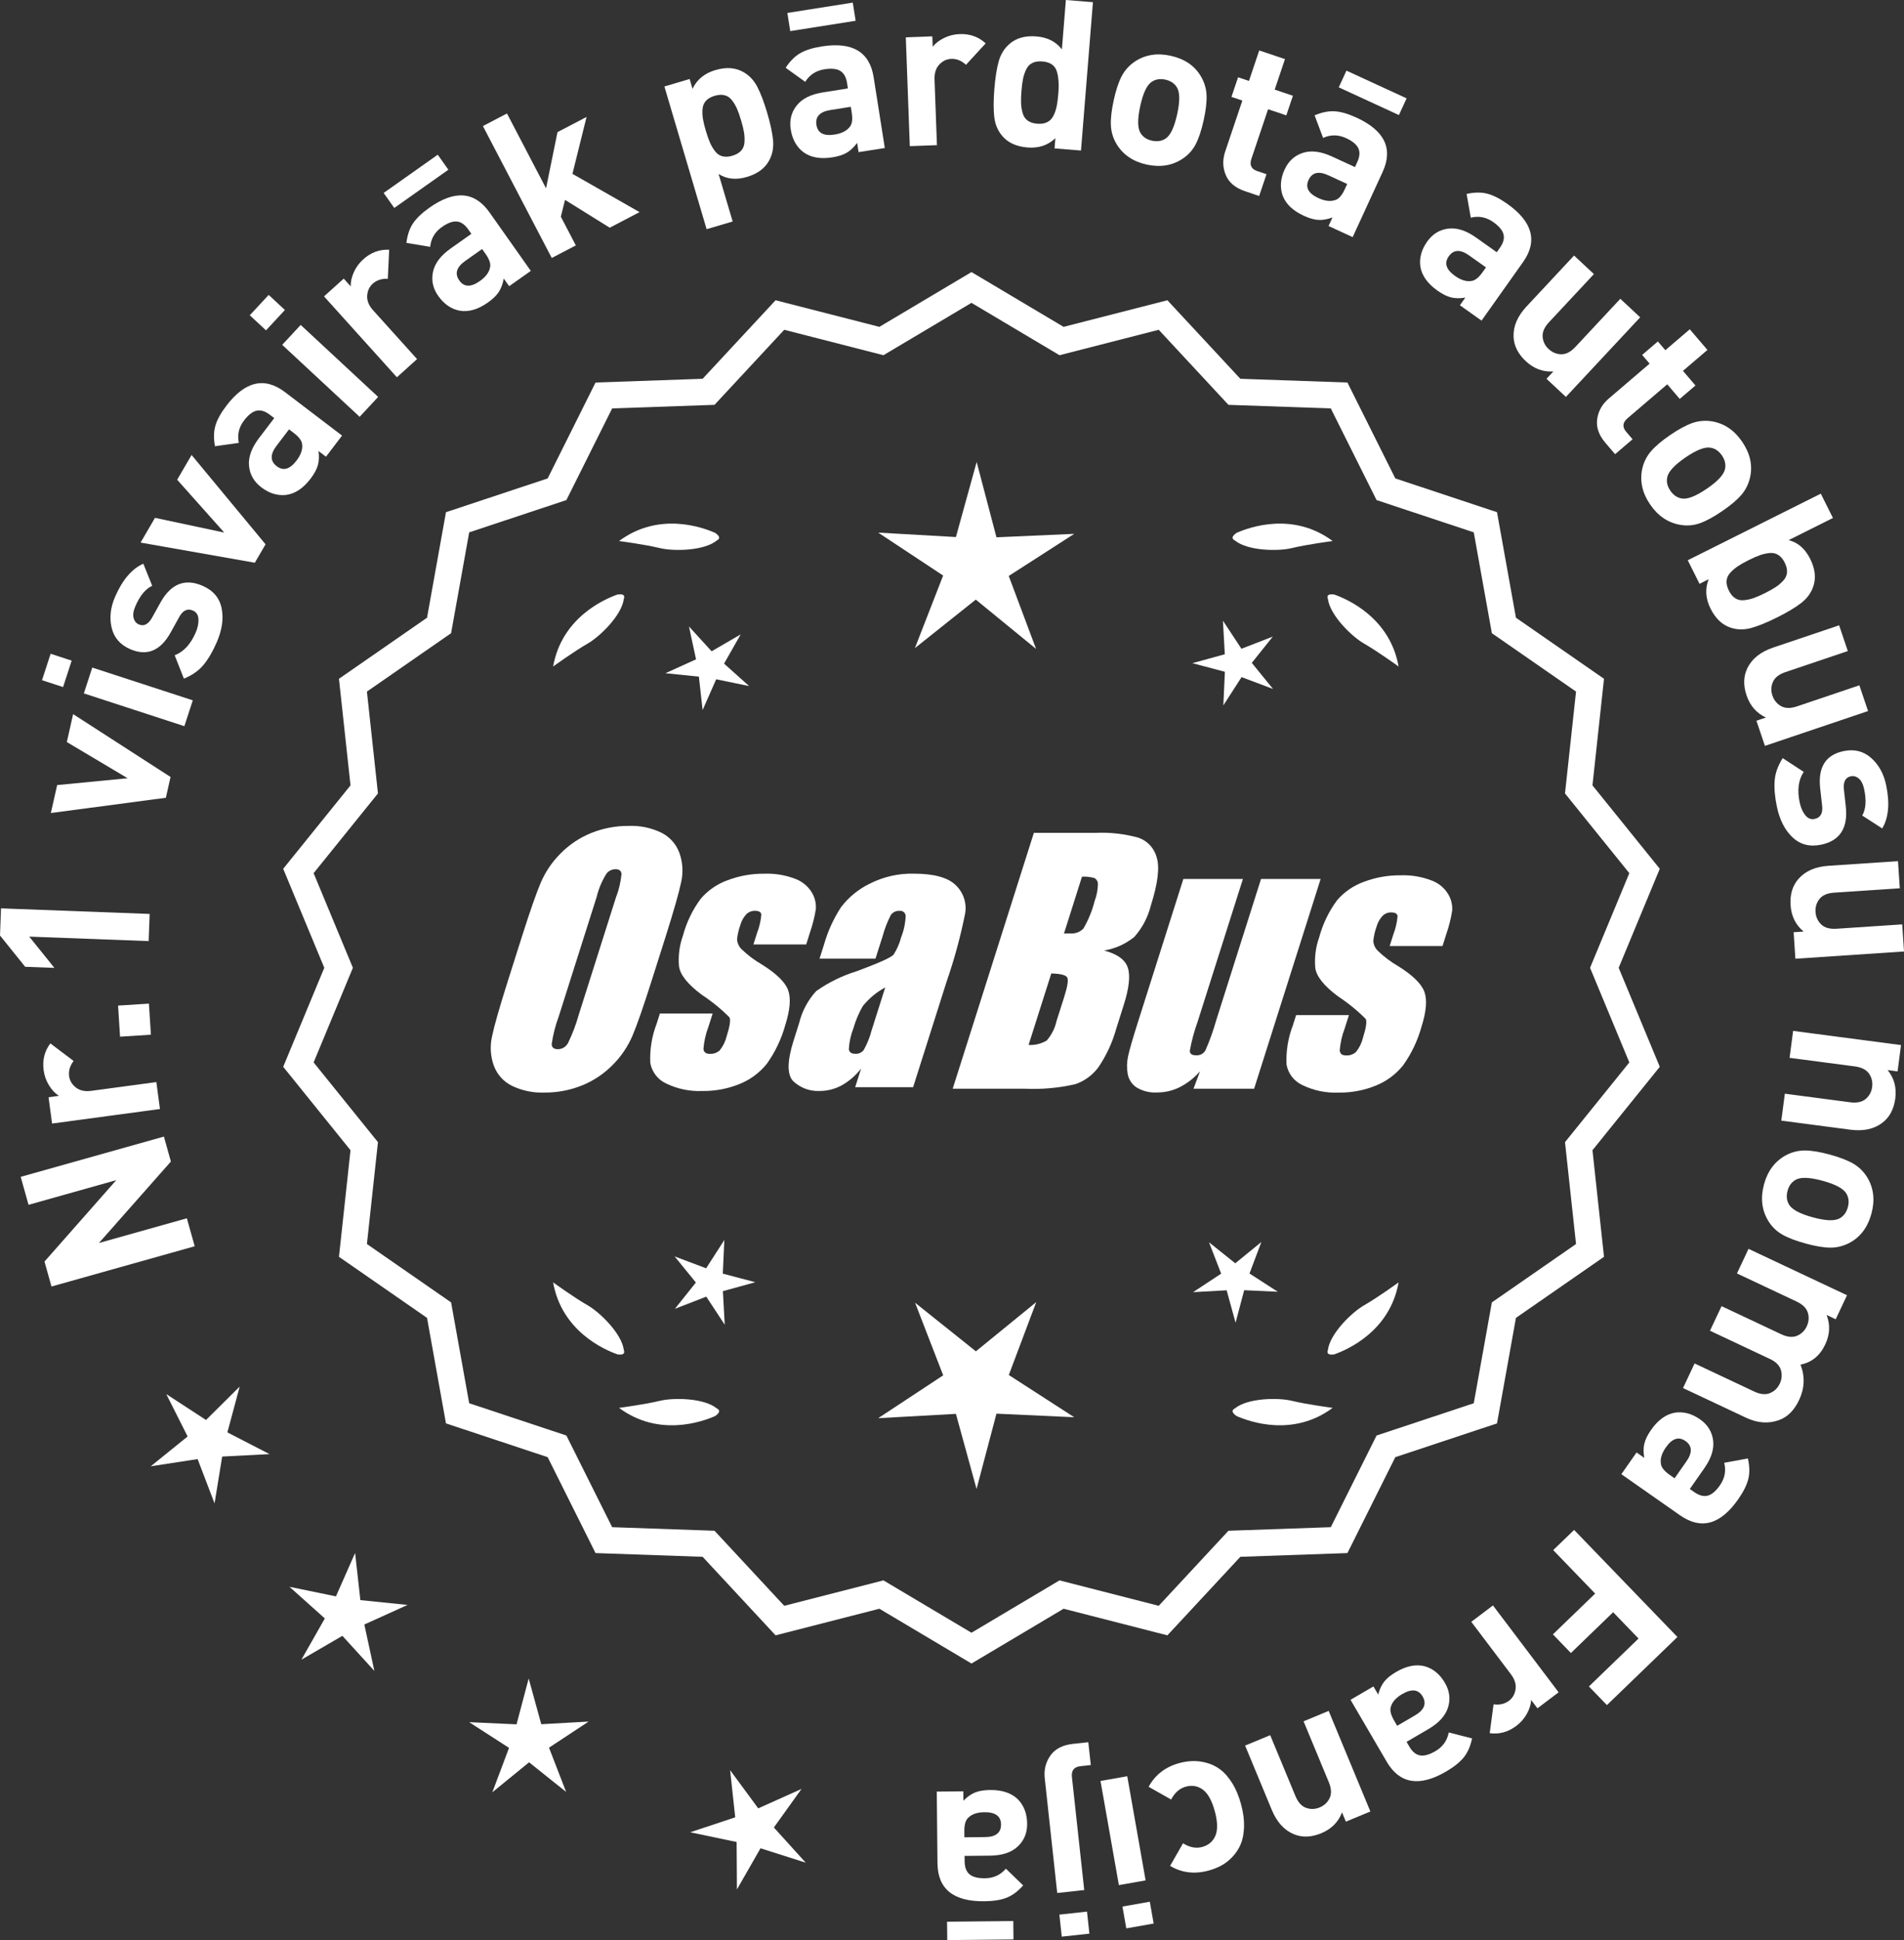
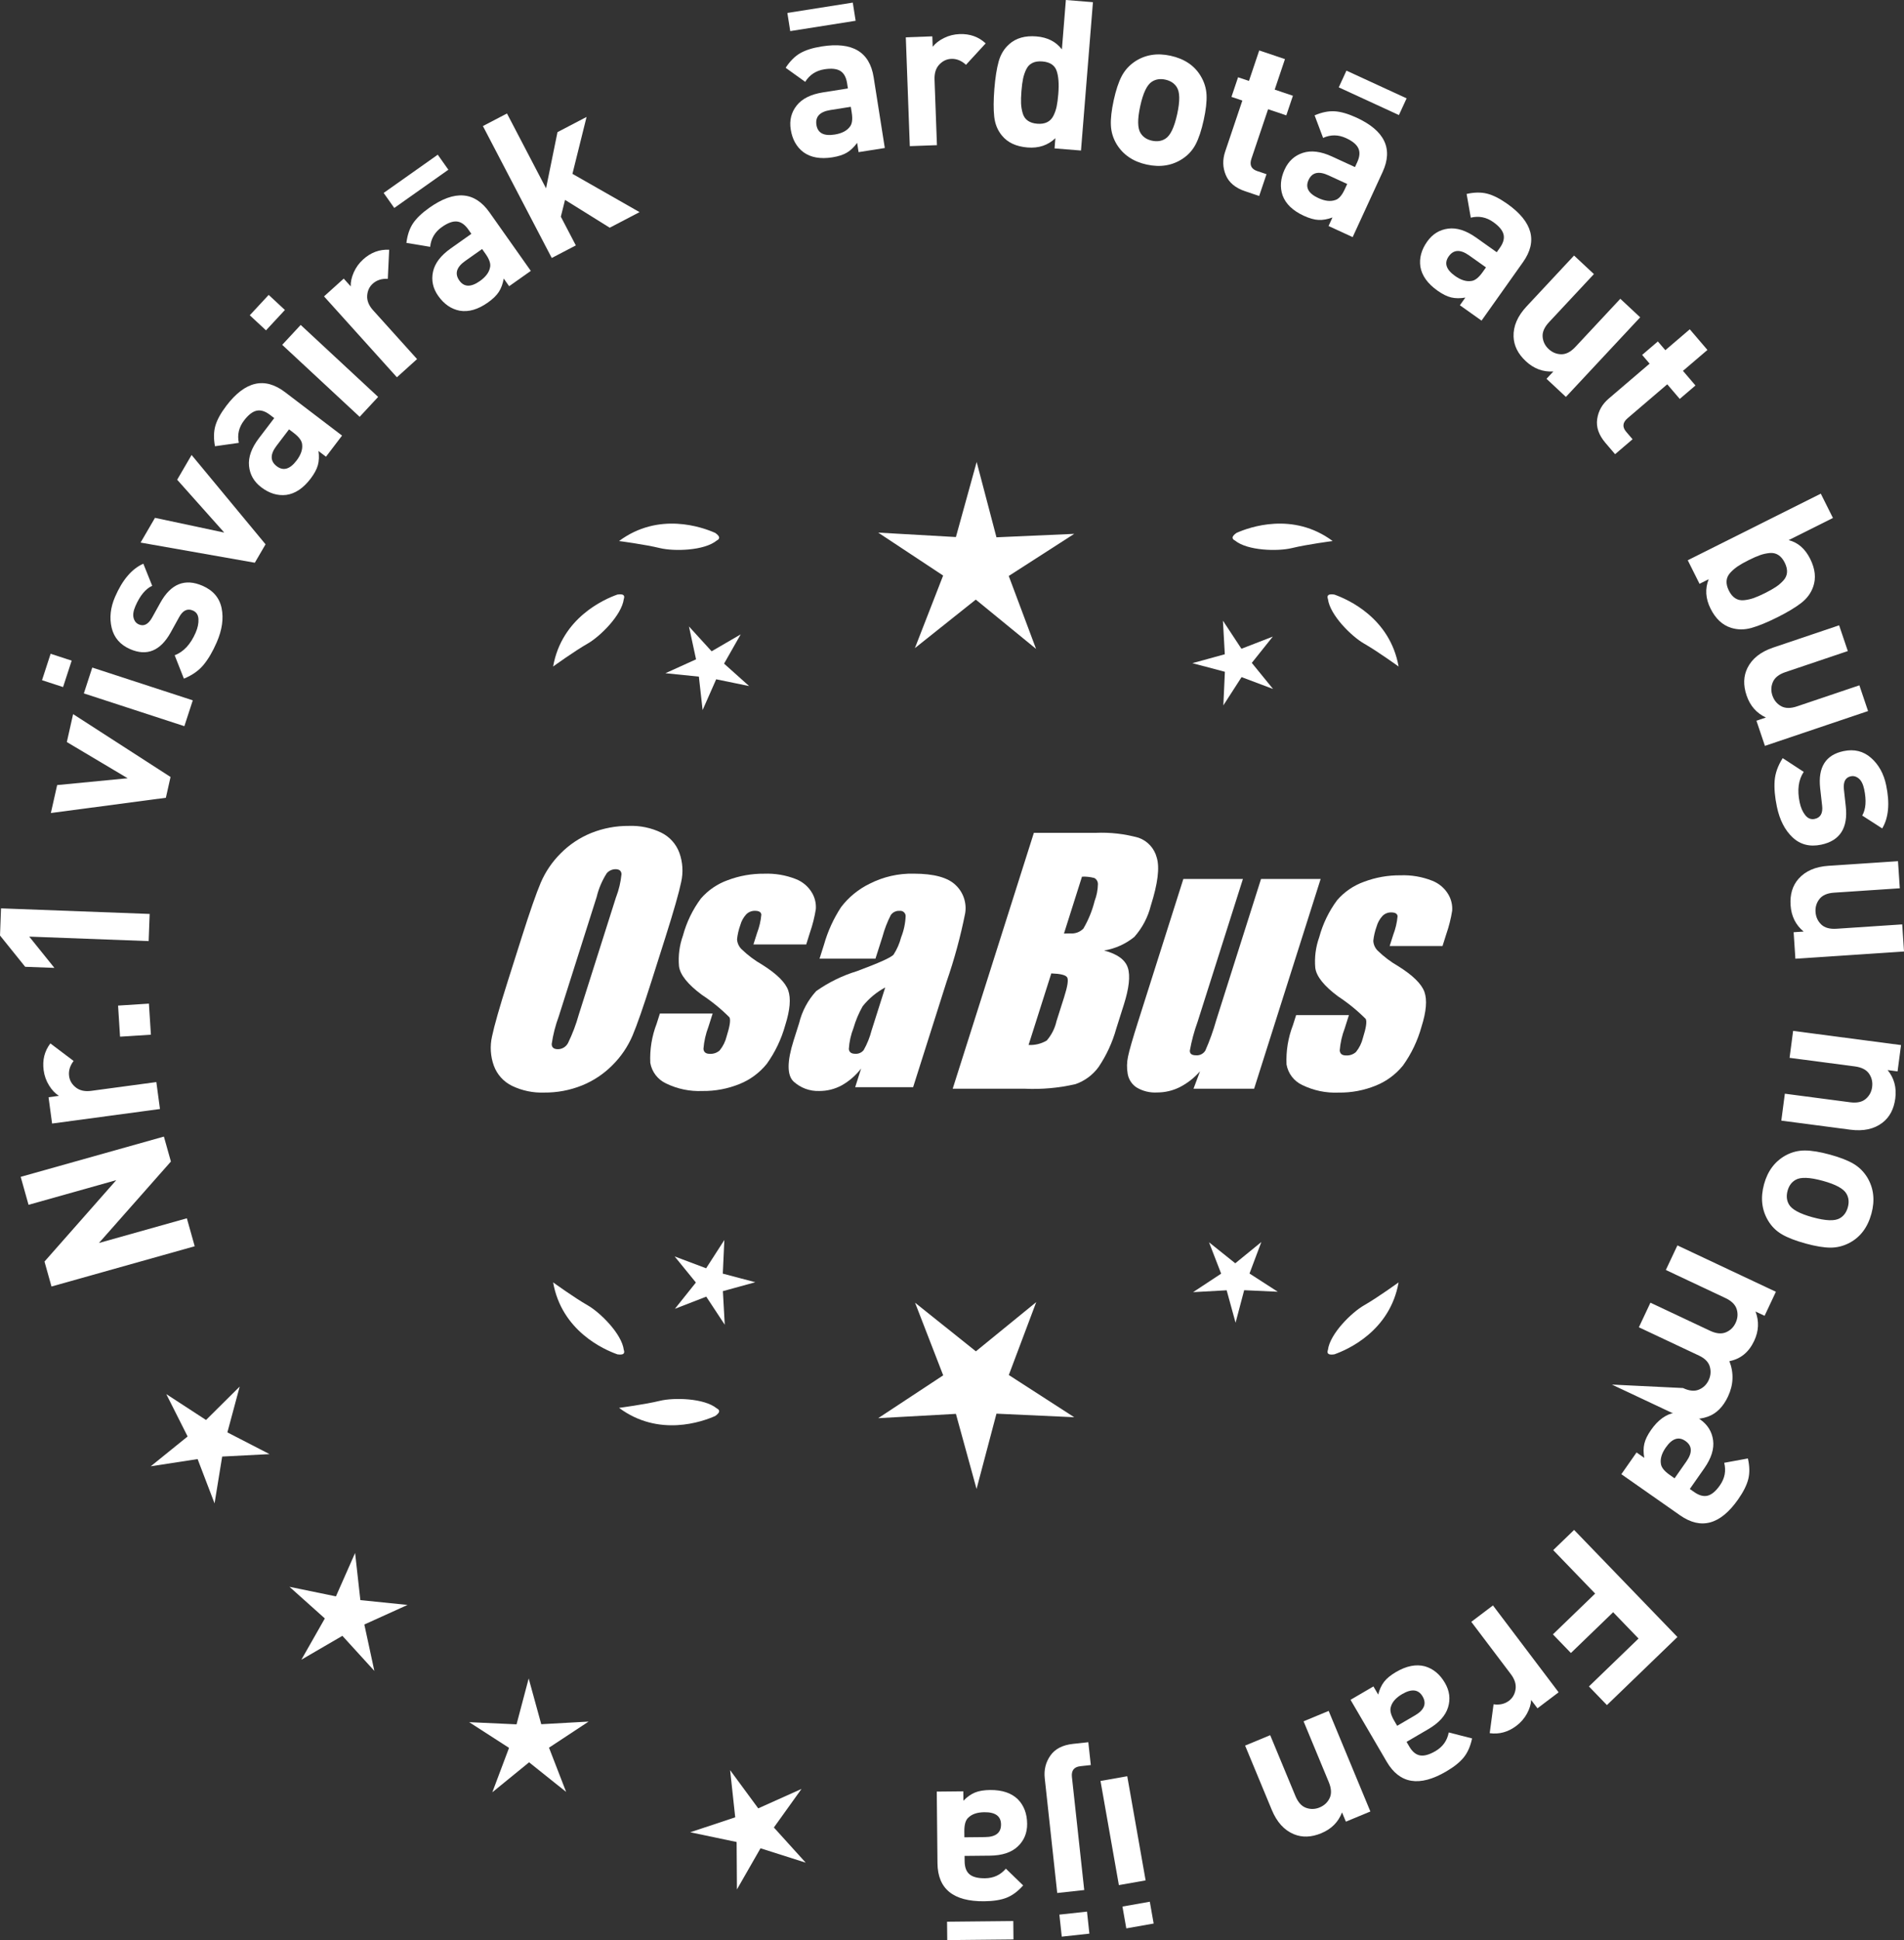
<svg xmlns="http://www.w3.org/2000/svg" id="Layer_2" data-name="Layer 2" viewBox="0 0 300.744 306.294">
  <rect x="0" y="0" width="300.744" height="306.294" fill="#333333" stroke="none" />
  <defs>
    <style>
      .cls-1 {
        fill: #fff;
      }
    </style>
  </defs>
  <g id="Layer_1-2" data-name="Layer 1">
    <g>
      <g>
        <polygon class="cls-1" points="37.861 218.906 32.542 224.18 26.264 220.094 29.635 226.783 23.809 231.491 31.213 230.352 33.89 237.347 35.094 229.954 42.575 229.569 35.916 226.139 37.861 218.906" />
        <polygon class="cls-1" points="56.921 252.619 56.089 245.175 53.063 252.027 45.727 250.518 51.309 255.513 47.606 262.024 54.081 258.258 59.13 263.792 57.549 256.47 64.372 253.379 56.921 252.619" />
        <polygon class="cls-1" points="85.493 272.211 83.507 264.988 81.591 272.23 74.109 271.887 80.403 275.946 77.765 282.957 83.571 278.225 89.423 282.9 86.717 275.916 92.972 271.795 85.493 272.211" />
        <polygon class="cls-1" points="122.236 288.516 126.6 282.428 119.766 285.495 115.325 279.463 116.13 286.91 109.021 289.27 116.352 290.806 116.4 298.296 120.126 291.798 127.264 294.068 122.236 288.516" />
      </g>
      <g>
        <path class="cls-1" d="M25.888,179.439l1.107,3.939-11.366,12.86,13.885-3.901,1.24,4.416-22.621,6.356-1.105-3.939,11.333-12.852-13.852,3.893-1.24-4.416,22.619-6.356Z" />
        <path class="cls-1" d="M7.955,164.729l3.671,2.769c-.586.768-.822,1.565-.711,2.394.098.72.456,1.32,1.076,1.803s1.432.656,2.434.521l10.27-1.384.572,4.252-17.039,2.296-.56-4.154,1.637-.22c-.583-.365-1.102-.912-1.554-1.639s-.739-1.526-.856-2.398c-.217-1.613.137-3.026,1.061-4.239Z" />
        <path class="cls-1" d="M23.523,158.447l.313,4.906-4.874.311-.312-4.906,4.873-.311Z" />
        <path class="cls-1" d="M23.64,144.289l-.16,4.287-18.862-.708,3.975,4.938-4.616-.173-3.976-4.938.16-4.287,23.479.881Z" />
        <path class="cls-1" d="M11.548,112.741l15.39,9.924-.738,3.283-18.165,2.408.993-4.411,11.134-1.08-9.605-5.713.992-4.411Z" />
        <path class="cls-1" d="M11.321,104.298l-1.359,4.173-3.325-1.084,1.359-4.173,3.325,1.084ZM30.451,110.566l-1.329,4.079-15.877-5.174,1.33-4.079,15.876,5.174Z" />
        <path class="cls-1" d="M31.992,92.482c1.676.728,2.681,1.907,3.014,3.539.335,1.633.077,3.428-.773,5.385-.63,1.453-1.324,2.639-2.082,3.557-.759.918-1.794,1.644-3.105,2.178l-1.455-3.69c1.409-.539,2.513-1.728,3.31-3.563.333-.767.481-1.481.446-2.145-.035-.664-.327-1.113-.872-1.35-.867-.377-1.593-.032-2.175,1.033l-1.347,2.438c-1.616,2.896-3.747,3.77-6.391,2.622-1.574-.684-2.549-1.808-2.925-3.374-.374-1.566-.194-3.197.541-4.892,1.166-2.684,2.653-4.425,4.463-5.223l1.399,3.486c-1.047.48-1.931,1.549-2.649,3.203-.324.747-.421,1.37-.289,1.87.13.501.406.843.83,1.026.787.342,1.478-.006,2.072-1.043l1.32-2.377c1.66-2.996,3.883-3.89,6.668-2.681Z" />
        <path class="cls-1" d="M30.263,71.831l11.682,14.103-1.695,2.908-18.044-3.182,2.275-3.906,10.942,2.327-7.438-8.343,2.277-3.907Z" />
        <path class="cls-1" d="M54.03,68.77l-2.54,3.334-1.182-.899c.113.833.081,1.575-.099,2.228-.179.651-.561,1.363-1.147,2.133-1.159,1.523-2.448,2.381-3.866,2.572-1.361.153-2.671-.25-3.932-1.21-1.154-.88-1.798-2.005-1.929-3.377-.131-1.371.39-2.827,1.563-4.367l2.418-3.177-.683-.521c-.752-.573-1.453-.788-2.101-.646-.647.144-1.312.66-1.991,1.553-.813,1.068-1.086,2.243-.818,3.525l-3.766.534c-.229-1.226-.206-2.308.066-3.247.273-.939.85-1.987,1.729-3.143,2.959-3.886,6.048-4.602,9.27-2.15l9.006,6.857ZM46.39,68.345l-.735-.561-1.979,2.6c-1.026,1.348-1.014,2.422.036,3.222,1.033.786,2.076.488,3.129-.895.679-.894.974-1.733.883-2.522-.031-.576-.476-1.191-1.333-1.844Z" />
        <path class="cls-1" d="M45.003,48.938l-2.987,3.216-2.562-2.381,2.986-3.216,2.562,2.381ZM59.729,62.664l-2.921,3.143-12.232-11.365,2.919-3.143,12.234,11.365Z" />
        <path class="cls-1" d="M61.471,39.428l-.215,4.592c-.963-.049-1.756.205-2.377.765-.539.486-.833,1.122-.882,1.905-.048.784.267,1.553.943,2.304l6.938,7.697-3.187,2.872-11.511-12.771,3.114-2.806,1.104,1.226c-.026-.687.133-1.422.478-2.207.345-.783.843-1.471,1.497-2.06,1.209-1.09,2.576-1.595,4.098-1.517Z" />
        <path class="cls-1" d="M70.821,26.796l-8.543,6.037-1.678-2.372,8.545-6.036,1.676,2.371ZM83.844,42.768l-3.423,2.418-.856-1.212c-.143.827-.396,1.526-.764,2.095-.365.567-.943,1.132-1.734,1.69-1.563,1.104-3.05,1.536-4.46,1.293-1.345-.263-2.473-1.041-3.388-2.335-.838-1.186-1.113-2.452-.826-3.8.286-1.347,1.221-2.58,2.803-3.697l3.26-2.304-.495-.701c-.545-.772-1.149-1.188-1.81-1.246-.661-.059-1.45.235-2.366.883-1.096.775-1.708,1.813-1.838,3.117l-3.753-.621c.15-1.237.496-2.263,1.039-3.077.542-.813,1.406-1.641,2.592-2.479,3.99-2.818,7.152-2.574,9.488.731l6.531,9.244ZM76.684,40.068l-.534-.754-2.667,1.885c-1.384.978-1.694,2.006-.933,3.084.749,1.06,1.833,1.088,3.253.085.916-.647,1.449-1.36,1.599-2.14.144-.56-.096-1.279-.718-2.16Z" />
        <path class="cls-1" d="M101.019,33.49l-4.71,2.459-7.06-4.393-.662,2.653,2.368,4.534-3.803,1.985-10.875-20.827,3.803-1.985,6.17,11.817,1.808-8.873,4.593-2.398-2.232,8.984,10.601,6.043Z" />
-         <path class="cls-1" d="M121.175,17.798c.506,1.709.814,3.144.93,4.302.113,1.16-.08,2.215-.578,3.166-.655,1.272-1.838,2.161-3.547,2.667-1.708.506-3.199.351-4.474-.466l2.22,7.5-4.112,1.217-6.67-22.529,3.987-1.18.458,1.551c.69-1.467,1.891-2.453,3.6-2.959,1.708-.506,3.184-.402,4.427.308.937.526,1.671,1.307,2.208,2.341.535,1.035,1.052,2.396,1.552,4.083ZM117.524,20.926c-.084-.514-.239-1.15-.464-1.91-.224-.76-.441-1.378-.651-1.854s-.475-.921-.79-1.332c-.317-.411-.704-.675-1.164-.792-.459-.115-.983-.087-1.574.088s-1.046.437-1.368.783c-.321.349-.504.781-.546,1.298-.041.517-.021,1.033.063,1.547.083.515.236,1.151.462,1.911s.442,1.378.652,1.854c.209.478.475.927.795,1.348.318.422.709.691,1.168.808.458.117.984.087,1.574-.088.591-.175,1.047-.436,1.368-.783s.502-.785.541-1.312c.037-.528.017-1.049-.066-1.564Z" />
        <path class="cls-1" d="M139.758,23.367l-4.141.653-.23-1.467c-.494.679-1.032,1.192-1.611,1.54-.58.348-1.349.597-2.304.748-1.892.298-3.416.026-4.572-.816-1.09-.83-1.757-2.027-2.003-3.592-.227-1.435.087-2.692.94-3.773.854-1.081,2.238-1.773,4.15-2.074l3.943-.623-.133-.848c-.148-.934-.505-1.573-1.071-1.918-.566-.346-1.404-.431-2.513-.256-1.325.209-2.335.87-3.028,1.981l-3.089-2.219c.681-1.043,1.445-1.81,2.293-2.3.847-.489,1.986-.848,3.421-1.074,4.824-.761,7.552.858,8.184,4.856l1.764,11.181ZM135.152,3.28l-10.333,1.631-.452-2.869,10.333-1.63.452,2.868ZM134.533,17.777l-.145-.913-3.227.509c-1.673.265-2.407,1.049-2.202,2.353.202,1.282,1.162,1.787,2.879,1.517,1.107-.175,1.902-.578,2.382-1.211.376-.438.481-1.189.312-2.254Z" />
        <path class="cls-1" d="M155.691,6.848l-3.111,3.383c-.707-.655-1.478-.969-2.313-.938-.726.026-1.358.325-1.899.896-.54.57-.791,1.361-.755,2.372l.38,10.355-4.286.157-.631-17.182,4.188-.153.06,1.648c.421-.544,1.014-1.005,1.782-1.386.768-.381,1.591-.587,2.471-.619,1.626-.061,2.998.43,4.115,1.467Z" />
        <path class="cls-1" d="M170.747,23.765l-4.176-.337.129-1.611c-1.171,1.119-2.635,1.608-4.388,1.467-1.799-.145-3.149-.771-4.054-1.883-.684-.827-1.089-1.82-1.217-2.978-.127-1.158-.119-2.626.023-4.401.142-1.754.367-3.192.679-4.315.311-1.122.87-2.038,1.678-2.745,1.069-.951,2.494-1.355,4.27-1.213,1.754.142,3.101.824,4.039,2.048l.628-7.796,4.276.344-1.888,23.421ZM167.163,14.835c.129-1.601.036-2.833-.281-3.698-.316-.863-1.067-1.344-2.252-1.438-.613-.05-1.134.03-1.557.238-.427.209-.752.547-.977,1.014-.226.468-.392.957-.499,1.466-.107.511-.193,1.16-.256,1.949-.063.79-.083,1.445-.06,1.966.024.521.11,1.035.257,1.543.146.509.412.9.799,1.174.386.274.887.436,1.501.485.614.049,1.134-.03,1.558-.239.426-.208.757-.546.993-1.013.236-.466.409-.965.518-1.497.109-.532.194-1.182.256-1.949Z" />
        <path class="cls-1" d="M190.133,18.935c-.354,1.611-.773,2.888-1.262,3.828-.487.94-1.179,1.706-2.074,2.298-1.635,1.084-3.525,1.39-5.674.919-2.128-.466-3.707-1.533-4.738-3.2-.562-.934-.866-1.93-.915-2.988-.051-1.058.1-2.382.447-3.973.35-1.59.766-2.85,1.251-3.779.486-.93,1.178-1.701,2.079-2.315,1.633-1.083,3.513-1.392,5.642-.925,2.191.48,3.782,1.55,4.769,3.207.562.934.868,1.925.92,2.972.053,1.048-.096,2.366-.444,3.957ZM185.943,18.016c.456-2.084.431-3.509-.077-4.273-.387-.603-.988-.993-1.804-1.172-.796-.175-1.494-.068-2.098.317-.781.482-1.4,1.766-1.856,3.85-.462,2.106-.439,3.541.07,4.306.385.603.976.991,1.77,1.165.818.179,1.527.076,2.13-.311.781-.481,1.402-1.775,1.865-3.882Z" />
        <path class="cls-1" d="M198.891,30.942l-2.22-.748c-1.543-.52-2.562-1.373-3.056-2.562-.493-1.188-.526-2.417-.098-3.689l2.718-8.068-1.721-.579,1.043-3.096,1.721.579,1.622-4.816,4.065,1.369-1.621,4.816,2.876.97-1.043,3.096-2.877-.97-2.633,7.818c-.331.98-.027,1.629.911,1.944l1.471.495-1.159,3.44Z" />
        <path class="cls-1" d="M213.657,37.434l-3.808-1.752.621-1.35c-.789.292-1.521.422-2.194.389-.676-.032-1.453-.251-2.332-.655-1.739-.801-2.857-1.872-3.353-3.214-.446-1.295-.338-2.662.325-4.102.607-1.318,1.565-2.19,2.876-2.617,1.311-.426,2.845-.234,4.603.575l3.628,1.669.359-.779c.396-.858.452-1.59.172-2.19-.28-.602-.93-1.137-1.948-1.605-1.22-.562-2.426-.571-3.619-.031l-1.341-3.56c1.146-.49,2.207-.703,3.184-.642.977.062,2.124.396,3.444,1.004,4.436,2.042,5.808,4.901,4.115,8.579l-4.732,10.281ZM212.409,29.885l.387-.84-2.969-1.365c-1.538-.709-2.584-.463-3.136.736-.543,1.179-.024,2.131,1.554,2.858,1.02.469,1.903.573,2.654.312.556-.155,1.06-.723,1.51-1.702ZM220.964,18.165l-9.503-4.374,1.215-2.638,9.503,4.374-1.215,2.638Z" />
        <path class="cls-1" d="M234.014,50.619l-3.418-2.426.859-1.211c-.828.141-1.57.133-2.229-.023s-1.382-.515-2.171-1.075c-1.562-1.107-2.462-2.366-2.701-3.777-.199-1.354.16-2.678,1.076-3.97.841-1.185,1.943-1.865,3.311-2.042,1.365-.177,2.839.294,4.418,1.415l3.256,2.31.497-.699c.547-.771.738-1.479.574-2.121-.164-.644-.704-1.289-1.619-1.938-1.095-.776-2.277-1.009-3.551-.698l-.66-3.745c1.216-.271,2.299-.285,3.247-.044.947.241,2.014.782,3.199,1.622,3.983,2.826,4.804,5.891,2.461,9.191l-6.55,9.232ZM234.181,42.969l.535-.754-2.664-1.89c-1.382-.98-2.454-.933-3.218.145-.751,1.059-.419,2.091.999,3.097.916.648,1.766.914,2.55.797.575-.051,1.175-.516,1.798-1.395Z" />
        <path class="cls-1" d="M247.34,62.662l-3.063-2.859,1.082-1.158c-1.632.104-3.082-.439-4.354-1.625-1.237-1.156-1.882-2.449-1.931-3.879-.057-1.648.628-3.235,2.055-4.764l7.499-8.033,3.136,2.928-7.094,7.599c-.735.788-1.07,1.559-1.006,2.311.064.753.379,1.392.942,1.918.578.54,1.244.817,2.001.83.754.013,1.5-.375,2.235-1.163l7.094-7.598,3.137,2.927-11.733,12.567Z" />
        <path class="cls-1" d="M255.111,71.706l-1.522-1.78c-1.058-1.238-1.493-2.493-1.308-3.766.186-1.273.787-2.346,1.809-3.218l6.471-5.531-1.179-1.38,2.483-2.123,1.181,1.38,3.861-3.302,2.788,3.261-3.864,3.302,1.973,2.309-2.482,2.122-1.973-2.308-6.271,5.36c-.787.672-.857,1.384-.215,2.137l1.008,1.179-2.76,2.358Z" />
-         <path class="cls-1" d="M272.029,80.69c-1.363.931-2.544,1.571-3.544,1.921-1.001.35-2.03.433-3.087.249-1.932-.333-3.519-1.407-4.759-3.224-1.228-1.799-1.646-3.658-1.252-5.579.233-1.064.694-1.999,1.384-2.802.689-.805,1.706-1.665,3.052-2.584,1.344-.917,2.512-1.549,3.503-1.892.99-.344,2.022-.43,3.1-.259,1.931.332,3.512,1.398,4.74,3.197,1.266,1.853,1.689,3.722,1.271,5.605-.231,1.064-.688,1.995-1.368,2.793-.682.798-1.695,1.656-3.039,2.573ZM269.61,77.148c1.761-1.203,2.72-2.258,2.875-3.162.132-.704-.037-1.4-.508-2.091-.459-.673-1.041-1.075-1.744-1.207-.899-.186-2.229.323-3.991,1.526-1.781,1.217-2.749,2.276-2.904,3.182-.132.703.032,1.391.491,2.062.471.69,1.058,1.102,1.761,1.234.899.186,2.239-.329,4.021-1.545Z" />
        <path class="cls-1" d="M280.727,97.462c-1.594.798-2.952,1.354-4.072,1.669-1.122.315-2.195.311-3.218-.014-1.367-.423-2.45-1.431-3.247-3.024s-.897-3.144-.297-4.648l-1.446.724-1.86-3.719,21.013-10.514,1.919,3.837-6.993,3.499c1.465.374,2.598,1.357,3.396,2.951.797,1.594.953,3.064.473,4.412-.354,1.014-.993,1.875-1.918,2.583s-2.174,1.457-3.748,2.244ZM277.008,94.416c.491-.173,1.091-.436,1.799-.79.709-.354,1.278-.677,1.712-.968.432-.29.823-.627,1.173-1.011s.541-.812.575-1.284-.087-.984-.362-1.535c-.274-.551-.612-.954-1.011-1.209-.398-.256-.856-.359-1.371-.311-.519.05-1.022.161-1.515.333-.491.173-1.091.436-1.799.79-.709.354-1.281.677-1.712.967-.434.291-.83.63-1.188,1.019-.359.389-.556.819-.59,1.292s.086.983.362,1.534c.275.551.612.954,1.011,1.21.399.256.862.356,1.388.303.526-.055,1.035-.168,1.528-.34Z" />
        <path class="cls-1" d="M278.776,117.757l-1.34-3.971,1.501-.507c-1.484-.683-2.505-1.848-3.06-3.494-.542-1.605-.495-3.05.141-4.332.731-1.478,2.088-2.55,4.068-3.219l10.411-3.513,1.372,4.065-9.85,3.322c-1.021.345-1.682.864-1.981,1.557-.301.694-.327,1.405-.082,2.135.254.751.71,1.311,1.368,1.681.659.37,1.499.382,2.521.038l9.85-3.323,1.372,4.064-16.291,5.496Z" />
        <path class="cls-1" d="M287.658,133.354c-1.787.375-3.289-.006-4.506-1.145-1.218-1.138-2.046-2.751-2.484-4.84-.325-1.55-.444-2.919-.357-4.105.088-1.188.513-2.379,1.272-3.572l3.322,2.168c-.837,1.255-1.051,2.862-.64,4.822.173.817.465,1.486.877,2.007.413.521.91.72,1.491.598.926-.195,1.318-.896,1.178-2.103l-.312-2.767c-.355-3.298.877-5.242,3.698-5.835,1.679-.354,3.124.001,4.336,1.062,1.213,1.06,2.008,2.495,2.389,4.303.602,2.863.396,5.144-.62,6.841l-3.158-2.034c.577-.998.681-2.38.31-4.145-.168-.797-.45-1.361-.846-1.694s-.819-.451-1.271-.356c-.84.177-1.202.859-1.087,2.049l.297,2.703c.379,3.404-.918,5.419-3.888,6.044Z" />
        <path class="cls-1" d="M283.588,151.357l-.277-4.182,1.581-.105c-1.261-1.041-1.948-2.429-2.063-4.162-.112-1.691.302-3.074,1.245-4.151,1.086-1.241,2.672-1.931,4.757-2.069l10.964-.729.286,4.28-10.372.69c-1.076.071-1.848.404-2.314.997-.469.594-.676,1.274-.626,2.043.053.79.351,1.448.893,1.975.541.526,1.351.753,2.426.682l10.372-.689.285,4.28-17.155,1.142Z" />
        <path class="cls-1" d="M281.365,176.92l.559-4.253,10.307,1.354c1.069.14,1.892-.035,2.466-.525s.912-1.117,1.013-1.88c.104-.786-.06-1.489-.488-2.111s-1.178-1.004-2.246-1.145l-10.307-1.354.559-4.253,17.047,2.239-.547,4.154-1.57-.206c1.032,1.268,1.436,2.763,1.208,4.485-.221,1.68-.897,2.955-2.033,3.827-1.308,1.004-2.998,1.37-5.07,1.099l-10.896-1.432Z" />
        <path class="cls-1" d="M285.208,196.322c-1.593-.436-2.846-.922-3.759-1.457-.914-.535-1.644-1.266-2.189-2.19-.997-1.688-1.205-3.592-.624-5.714.574-2.101,1.721-3.623,3.44-4.566.96-.513,1.971-.766,3.03-.761,1.059.005,2.373.222,3.944.652,1.57.43,2.807.91,3.71,1.443.904.532,1.64,1.264,2.205,2.194.997,1.688,1.209,3.582.633,5.683-.591,2.164-1.742,3.696-3.447,4.599-.961.512-1.968.767-3.017.766-1.049-.003-2.357-.219-3.927-.648ZM286.339,192.185c2.059.563,3.482.611,4.272.144.621-.355,1.042-.936,1.265-1.742.214-.785.145-1.488-.211-2.109-.44-.806-1.69-1.489-3.748-2.053-2.08-.57-3.515-.62-4.304-.152-.622.354-1.04.924-1.255,1.709-.222.807-.155,1.521.2,2.143.441.805,1.7,1.492,3.78,2.062Z" />
-         <path class="cls-1" d="M265.84,219.137l1.828-3.881,9.406,4.428c.975.459,1.811.542,2.508.25.696-.292,1.209-.786,1.537-1.482.328-.697.389-1.409.187-2.138-.205-.729-.775-1.312-1.711-1.753l-9.495-4.47,1.827-3.882,9.406,4.428c.975.459,1.811.543,2.508.251.696-.292,1.209-.787,1.537-1.483.338-.717.396-1.437.177-2.159-.219-.724-.815-1.314-1.791-1.773l-9.405-4.428,1.828-3.882,15.555,7.323-1.784,3.792-1.434-.675c.589,1.541.516,3.088-.216,4.641-.842,1.791-2.146,2.855-3.909,3.192.723,1.873.649,3.734-.222,5.586-.769,1.631-1.825,2.689-3.173,3.175-1.67.601-3.409.474-5.22-.379l-9.944-4.681Z" />
+         <path class="cls-1" d="M265.84,219.137c.975.459,1.811.542,2.508.25.696-.292,1.209-.786,1.537-1.482.328-.697.389-1.409.187-2.138-.205-.729-.775-1.312-1.711-1.753l-9.495-4.47,1.827-3.882,9.406,4.428c.975.459,1.811.543,2.508.251.696-.292,1.209-.787,1.537-1.483.338-.717.396-1.437.177-2.159-.219-.724-.815-1.314-1.791-1.773l-9.405-4.428,1.828-3.882,15.555,7.323-1.784,3.792-1.434-.675c.589,1.541.516,3.088-.216,4.641-.842,1.791-2.146,2.855-3.909,3.192.723,1.873.649,3.734-.222,5.586-.769,1.631-1.825,2.689-3.173,3.175-1.67.601-3.409.474-5.22-.379l-9.944-4.681Z" />
        <path class="cls-1" d="M256.098,232.741l2.403-3.434,1.217.852c-.146-.827-.144-1.57.009-2.229.153-.659.507-1.385,1.062-2.178,1.098-1.568,2.351-2.478,3.761-2.726,1.354-.207,2.679.144,3.977,1.052,1.19.833,1.877,1.932,2.062,3.297.187,1.364-.276,2.841-1.387,4.427l-2.289,3.271.703.492c.773.542,1.483.729,2.124.561.642-.169,1.285-.712,1.928-1.632.771-1.1.995-2.284.677-3.555l3.741-.685c.277,1.215.299,2.297.063,3.247s-.768,2.02-1.602,3.209c-2.801,4.001-5.859,4.841-9.176,2.521l-9.272-6.491ZM263.749,232.859l.757.53,1.874-2.677c.971-1.388.916-2.46-.165-3.217-1.064-.744-2.095-.404-3.091,1.02-.643.919-.904,1.771-.781,2.555.054.574.523,1.172,1.406,1.789Z" />
        <path class="cls-1" d="M250.978,266.247l7.835-7.563-4.01-4.154-6.672,6.44-2.842-2.944,6.672-6.44-6.625-6.861,3.3-3.187,16.32,16.905-11.136,10.749-2.843-2.944Z" />
        <path class="cls-1" d="M235.306,273.625l.608-4.557c.955.133,1.766-.053,2.434-.557.578-.438.926-1.046,1.041-1.823s-.132-1.569-.741-2.376l-6.251-8.265,3.422-2.588,10.371,13.713-3.343,2.528-.995-1.316c-.033.687-.254,1.405-.664,2.157-.411.752-.968,1.394-1.67,1.925-1.298.981-2.702,1.367-4.212,1.158Z" />
        <path class="cls-1" d="M213.321,268.359l3.619-2.114.748,1.282c.215-.813.527-1.487.94-2.021.415-.535,1.039-1.047,1.875-1.535,1.652-.966,3.171-1.268,4.555-.904,1.316.377,2.374,1.25,3.173,2.617.732,1.254.899,2.539.497,3.857-.401,1.317-1.438,2.465-3.11,3.442l-3.446,2.015.433.741c.478.816,1.043,1.282,1.696,1.397.653.114,1.464-.111,2.434-.677,1.157-.678,1.858-1.66,2.099-2.947l3.686.941c-.255,1.22-.689,2.212-1.3,2.977-.609.764-1.542,1.514-2.796,2.246-4.216,2.465-7.346,1.949-9.389-1.545l-5.713-9.772ZM220.224,271.665l.466.798,2.821-1.649c1.462-.854,1.859-1.852,1.193-2.991-.655-1.121-1.732-1.242-3.233-.365-.968.566-1.56,1.23-1.776,1.994-.191.545-.017,1.283.529,2.214Z" />
        <path class="cls-1" d="M196.669,275.586l3.963-1.644,3.984,9.601c.413.996.976,1.62,1.688,1.872.711.253,1.424.231,2.135-.063.731-.304,1.26-.797,1.584-1.479s.279-1.521-.134-2.517l-3.984-9.602,3.963-1.645,6.589,15.881-3.87,1.605-.608-1.463c-.581,1.527-1.674,2.624-3.278,3.29-1.564.649-3.009.7-4.33.154-1.525-.631-2.688-1.911-3.488-3.841l-4.212-10.15Z" />
-         <path class="cls-1" d="M181.431,282.091c1.036-1.9,2.656-3.149,4.863-3.749.702-.19,1.401-.295,2.104-.314.702-.021,1.44.075,2.215.287.776.211,1.492.562,2.151,1.057.658.493,1.278,1.202,1.859,2.128.583.925,1.049,2.034,1.4,3.33.353,1.294.513,2.487.478,3.58-.033,1.092-.211,2.012-.531,2.761-.321.748-.762,1.415-1.32,2-.56.585-1.147,1.041-1.766,1.369-.619.326-1.277.586-1.978.776-2.229.605-4.258.358-6.084-.741l2.041-3.563c1.044.65,2.054.844,3.03.579.976-.266,1.664-.84,2.062-1.724.41-.932.385-2.236-.07-3.913-.462-1.698-1.104-2.846-1.928-3.443-.79-.561-1.674-.707-2.65-.442-.976.266-1.75.942-2.321,2.032l-3.555-2.009Z" />
        <path class="cls-1" d="M173.829,281.169l4.225-.746,2.901,16.444-4.224.745-2.902-16.443ZM177.295,300.998l4.322-.763.607,3.444-4.321.763-.608-3.444Z" />
        <path class="cls-1" d="M165.022,280.747c-.146-1.334.151-2.528.887-3.582.738-1.054,1.926-1.67,3.567-1.849l2.427-.265.394,3.608-1.641.18c-1.006.108-1.452.678-1.342,1.705l1.944,17.847-4.266.465-1.971-18.109ZM167.332,302.271l4.363-.475.378,3.478-4.363.475-.378-3.478Z" />
        <path class="cls-1" d="M147.966,282.847l4.191-.042.016,1.484c.587-.6,1.192-1.029,1.818-1.288.624-.259,1.419-.394,2.388-.403,1.914-.02,3.383.472,4.404,1.474.955.98,1.441,2.263,1.457,3.847.015,1.452-.479,2.65-1.482,3.596-1.001.944-2.472,1.427-4.406,1.446l-3.994.04.009.858c.01.945.27,1.631.78,2.055s1.326.63,2.447.619c1.343-.014,2.438-.52,3.286-1.519l2.731,2.646c-.825.932-1.693,1.578-2.604,1.939-.908.361-2.09.549-3.543.564-4.882.048-7.345-1.951-7.386-5.999l-.113-11.318ZM149.591,303.391l10.461-.105.028,2.904-10.46.104-.029-2.903ZM152.319,289.14l.009.924,3.267-.033c1.694-.017,2.535-.685,2.521-2.005-.013-1.299-.889-1.938-2.627-1.921-1.121.011-1.965.294-2.531.851-.437.378-.65,1.106-.639,2.185Z" />
      </g>
      <g>
-         <path class="cls-1" d="M255.677,152.791l6.49-15.631-10.631-13.17,1.823-16.827-13.911-9.641-2.991-16.659-16.063-5.331-7.563-15.141-16.915-.59-11.522-12.397-16.396,4.199-14.548-8.649-14.549,8.649-16.396-4.199-11.522,12.397-16.915.59-7.563,15.141-16.063,5.332-2.991,16.659-13.911,9.641,1.823,16.827-10.631,13.17,6.49,15.631-6.49,15.631,10.631,13.17-1.823,16.826,13.911,9.641,2.991,16.659,16.063,5.331,7.563,15.141,16.914.59,11.523,12.397,16.396-4.199,14.549,8.649,14.548-8.649,16.396,4.199,11.522-12.397,16.915-.59,7.563-15.141,16.063-5.331,2.991-16.659,13.911-9.641-1.823-16.826,10.631-13.17-6.49-15.631ZM248.941,196.4l-13.295,9.215-2.858,15.922-15.354,5.096-7.229,14.471-16.167.564-11.013,11.849-15.671-4.014-13.905,8.266-13.905-8.266-15.67,4.014-11.014-11.849-16.167-.564-7.229-14.471-15.353-5.096-2.859-15.922-13.295-9.215,1.743-16.082-10.161-12.587,6.203-14.94-6.203-14.94,10.161-12.587-1.743-16.082,13.295-9.215,2.859-15.922,15.353-5.096,7.229-14.471,16.167-.564,11.013-11.849,15.67,4.014,13.905-8.266,13.905,8.266,15.671-4.014,11.013,11.849,16.167.564,7.229,14.472,15.354,5.096,2.858,15.922,13.295,9.215-1.743,16.082,10.161,12.587-6.203,14.94,6.203,14.94-10.161,12.587,1.743,16.082Z" />
        <polygon class="cls-1" points="114.17 201.074 114.413 195.768 111.535 200.231 106.564 198.361 109.919 202.478 106.604 206.627 111.556 204.708 114.478 209.143 114.183 203.84 119.305 202.432 114.17 201.074" />
        <polygon class="cls-1" points="163.676 205.573 154.144 213.341 144.538 205.666 148.981 217.131 138.712 223.896 150.99 223.214 154.25 235.07 157.395 223.183 169.679 223.746 159.345 217.081 163.676 205.573" />
        <polygon class="cls-1" points="196.521 203.692 201.827 203.935 197.364 201.056 199.234 196.085 195.117 199.441 190.968 196.125 192.887 201.078 188.452 204 193.755 203.705 195.163 208.826 196.521 203.692" />
-         <path class="cls-1" d="M195.064,222.349c-.197.099-.319.215-.359.348-.001.002-.003.003-.005.005.001 0.0.002.001.003.001-.063.227.115.505.606.846,2.043.909,8.925,3.375,15.191-1.283,0,0-4.07-.534-6.459-1.115-2.166-.527-6.98-.443-8.977,1.198Z" />
        <path class="cls-1" d="M209.75,213.116c-.075.207-.085.376-.022.5 0.0.002-0.0.005,0,.007.001-0.0.002-.001.003-.001.11.208.43.288,1.022.199,2.109-.742,8.805-3.677,10.161-11.365,0,0-3.325,2.407-5.461,3.625-1.936,1.104-5.378,4.471-5.703,7.036Z" />
        <path class="cls-1" d="M113.577,222.698c-.04-.134-.162-.249-.359-.348-1.997-1.641-6.811-1.725-8.977-1.198-2.389.582-6.459,1.115-6.459,1.115,6.266,4.657,13.148,2.192,15.191,1.283.491-.341.669-.62.606-.846.001-0.0.002-.001.003-.001-.001-.002-.003-.003-.005-.005Z" />
        <path class="cls-1" d="M98.551,213.622c.001 0.0.002.001.003.001 0-.002-0-.004,0-.007.063-.124.053-.293-.022-.5-.325-2.565-3.767-5.931-5.703-7.036-2.136-1.218-5.461-3.625-5.461-3.625,1.356,7.688,8.052,10.622,10.161,11.365.591.089.912.009,1.022-.199Z" />
        <path class="cls-1" d="M113.217,85.333c.197-.099.32-.215.359-.348.001-.002.003-.003.005-.005-.001-0-.002-.001-.003-.001.063-.227-.115-.505-.606-.846-2.043-.909-8.925-3.375-15.191,1.283,0,0,4.07.534,6.459,1.115,2.166.527,6.98.443,8.977-1.198Z" />
        <path class="cls-1" d="M98.532,94.567c.075-.207.085-.376.022-.5-0-.002 0-.005,0-.007-.001 0-.002.001-.003.001-.11-.208-.43-.288-1.022-.199-2.109.742-8.805,3.677-10.161,11.365,0,0,3.325-2.407,5.461-3.625,1.936-1.104,5.378-4.471,5.703-7.036Z" />
        <path class="cls-1" d="M194.705,84.985c.04.134.162.249.359.348,1.998,1.641,6.811,1.725,8.977,1.198,2.389-.582,6.459-1.115,6.459-1.115-6.266-4.657-13.148-2.192-15.191-1.283-.491.341-.669.62-.606.846-.001 0-.002.001-.003.001.001.002.003.003.005.005Z" />
        <path class="cls-1" d="M209.731,94.061c-.001-0-.002-.001-.003-.001-0.0.002 0.0.004,0,.007-.063.124-.053.293.022.5.325,2.565,3.767,5.931,5.703,7.036,2.136,1.218,5.461,3.625,5.461,3.625-1.356-7.688-8.052-10.622-10.161-11.365-.591-.089-.912-.009-1.022.199Z" />
        <path class="cls-1" d="M96.757,168.144c1.334-1.328,2.402-2.899,3.145-4.628.717-1.691,1.718-4.565,3.006-8.623l2.194-6.909c1.318-4.159,2.149-7.07,2.492-8.731.348-1.534.249-3.136-.285-4.616-.511-1.393-1.54-2.535-2.872-3.189-1.59-.762-3.342-1.126-5.104-1.058-2.036-.018-4.057.362-5.947,1.12-1.813.733-3.457,1.83-4.831,3.221-1.334,1.328-2.402,2.899-3.145,4.628-.717,1.691-1.718,4.565-3.006,8.623l-2.193,6.911c-1.319,4.161-2.15,7.073-2.493,8.734-.347,1.534-.248,3.136.285,4.615.51,1.394,1.539,2.536,2.872,3.188,1.59.762,3.342,1.126,5.104,1.059,2.037.017,4.057-.364,5.947-1.123,1.813-.733,3.457-1.83,4.831-3.221ZM89.709,164.692c-.314.584-.923.949-1.586.951-.644,0-.98-.272-.98-.824.217-1.482.589-2.938,1.11-4.343l5.99-18.863c.319-1.332.859-2.601,1.598-3.754.347-.398.848-.628,1.375-.634.609,0,.926.26.951.786-.121,1.235-.407,2.448-.849,3.608l-.005-.005-5.891,18.565c-.431,1.554-1.004,3.065-1.712,4.514Z" />
        <path class="cls-1" d="M124.498,156.345c-.452-1.26-1.82-2.606-4.102-4.039-1.193-.683-2.296-1.513-3.283-2.47-.418-.415-.665-.971-.692-1.559.082-.762.256-1.512.516-2.234.172-.628.492-1.207.932-1.687.358-.364.849-.568,1.36-.563.653,0,.995.203,1.027.609-.09.995-.319,1.972-.678,2.904l-.571,1.795h8.336v.013l.603-1.927c.414-1.192.722-2.418.919-3.665.063-.887-.143-1.773-.589-2.543-.587-1.011-1.504-1.79-2.597-2.206-1.58-.617-3.27-.902-4.965-.837-1.968-.02-3.922.326-5.763,1.02-1.643.586-3.106,1.586-4.247,2.904-1.302,1.757-2.262,3.742-2.831,5.853-.553,1.545-.766,3.191-.622,4.825.175,1.357,1.382,2.866,3.62,4.527,1.568,1.029,3.025,2.217,4.35,3.545.211.399.065,1.389-.436,2.968-.196.826-.575,1.598-1.11,2.257-.43.38-.993.574-1.566.539-.621,0-.957-.267-.995-.799.096-1.188.36-2.356.786-3.469l.665-2.097h-8.334l-.508,1.598c-.761,1.97-1.104,4.078-1.008,6.188.245,1.423,1.171,2.635,2.479,3.246,1.789.875,3.768,1.286,5.758,1.198,2.015.028,4.015-.35,5.881-1.11,1.673-.676,3.146-1.767,4.28-3.17,1.323-1.846,2.31-3.91,2.916-6.099.768-2.415.919-4.254.469-5.516Z" />
        <path class="cls-1" d="M144.231,171.636l5.275-16.619c1.231-3.542,2.216-7.165,2.948-10.842.267-1.637-.296-3.301-1.503-4.439-1.234-1.204-3.443-1.807-6.626-1.807-2.423-.054-4.822.495-6.981,1.598-1.762.86-3.299,2.119-4.489,3.678-1.197,1.827-2.109,3.827-2.703,5.929l-.704,2.219h8.832l1.105-3.462c.318-1.187.76-2.336,1.319-3.43.316-.45.846-.701,1.395-.66.018-.002.037-.004.055-.005.466-.029.867.326.896.792-.041,1.158-.281,2.3-.71,3.376-.251.973-.655,1.9-1.198,2.745-.363.443-2.295,1.314-5.795,2.614-2.295.7-4.464,1.762-6.425,3.145-1.314,1.433-2.244,3.176-2.701,5.066l-.863,2.722c-1.059,3.344-1.059,5.511,0,6.5,1.106,1.007,2.563,1.54,4.058,1.483,1.233.005,2.448-.3,3.532-.887,1.192-.672,2.236-1.578,3.069-2.663l-.939,2.948h9.151ZM135.084,166.366c-.622,0-.952-.254-1.008-.748.071-1.137.319-2.256.735-3.316.347-1.2.834-2.356,1.452-3.442.976-1.219,2.188-2.228,3.563-2.968l-2.162,6.809c-.277,1.078-.695,2.114-1.243,3.082-.322.404-.822.623-1.337.584Z" />
        <path class="cls-1" d="M178.147,152.795c-.406-1.274-1.655-2.18-3.747-2.732,1.748-.288,3.392-1.027,4.768-2.143,1.254-1.412,2.148-3.107,2.606-4.939,1.108-3.487,1.421-6.017.939-7.59-.375-1.456-1.449-2.63-2.866-3.132-2.204-.614-4.492-.875-6.778-.773h-9.766l-12.82,40.394h11.338c2.707.13,5.419-.113,8.059-.723,1.459-.507,2.728-1.447,3.64-2.694,1.253-1.859,2.198-3.908,2.797-6.068l1.186-3.747c.837-2.626,1.053-4.578.647-5.853ZM168.078,157.443l-1.198,3.766c-.253,1.136-.785,2.19-1.548,3.069-.866.51-1.863.752-2.866.697l3.592-11.298c1.444.051,2.273.254,2.501.622.231.366.07,1.414-.481,3.145ZM172.901,142.243c-.381,1.529-.979,2.996-1.775,4.356-.542.556-1.307.836-2.08.762-.234,0-.564.006-.989.025l2.847-8.984.012.003c.661-.033,1.323.041,1.96.218.343.198.552.567.544.964-.018.909-.194,1.807-.519,2.656Z" />
        <path class="cls-1" d="M189.552,169.127l-1.033,2.752h9.574l10.506-33.107-.005-.004h-9.409l-7.07,22.28c-.461,1.643-1.038,3.251-1.725,4.812-.312.511-.887.801-1.483.748-.653,0-.97-.242-.97-.723.28-1.563.694-3.098,1.236-4.59l7.152-22.528h-9.409l-7.089,22.332c-.907,2.84-1.452,4.743-1.649,5.7-.197.907-.214,1.844-.051,2.759.155.866.657,1.631,1.388,2.118.983.591,2.122.87,3.267.799,1.237.001,2.457-.286,3.563-.837,1.22-.625,2.308-1.478,3.208-2.511Z" />
        <path class="cls-1" d="M226.18,139.028c-1.58-.617-3.27-.902-4.965-.838-1.968-.02-3.922.326-5.763,1.02-1.643.586-3.106,1.586-4.247,2.905-1.302,1.756-2.262,3.742-2.831,5.852-.553,1.545-.766,3.191-.622,4.826.175,1.357,1.382,2.866,3.62,4.527,1.568,1.029,3.025,2.217,4.35,3.545.211.399.065,1.389-.436,2.968-.196.826-.575,1.598-1.11,2.258-.43.38-.993.574-1.566.539-.621,0-.957-.267-.995-.799.096-1.188.36-2.356.786-3.469l.665-2.099h-8.338l-.508,1.598c-.761,1.971-1.104,4.078-1.008,6.188.245,1.423,1.171,2.635,2.479,3.246,1.789.875,3.768,1.287,5.758,1.198,2.015.028,4.015-.35,5.881-1.11,1.673-.676,3.146-1.767,4.28-3.17,1.323-1.846,2.31-3.91,2.916-6.099.768-2.415.919-4.254.469-5.516-.452-1.26-1.82-2.606-4.102-4.039-1.193-.684-2.295-1.514-3.281-2.472-.418-.415-.665-.971-.692-1.56.082-.762.254-1.511.514-2.231.172-.628.492-1.207.932-1.687.358-.364.848-.568,1.359-.563.653,0,.995.203,1.027.609-.09.995-.319,1.972-.678,2.905l-.571,1.795h8.338l.007.009.609-1.921c.414-1.192.722-2.418.919-3.665.063-.887-.143-1.773-.589-2.543-.59-1.013-1.51-1.792-2.606-2.206Z" />
        <polygon class="cls-1" points="193.475 106.058 193.232 111.363 196.111 106.9 201.082 108.771 197.726 104.653 201.042 100.504 196.089 102.423 193.167 97.988 193.462 103.291 188.341 104.699 193.475 106.058" />
        <polygon class="cls-1" points="112.403 102.824 108.823 98.901 109.944 104.093 105.106 106.285 110.39 106.823 110.98 112.101 113.125 107.243 118.327 108.313 114.369 104.771 116.994 100.154 112.403 102.824" />
        <polygon class="cls-1" points="144.511 102.324 154.129 94.663 163.649 102.445 159.335 90.931 169.678 84.281 157.394 84.826 154.267 72.934 150.989 84.786 138.712 84.085 148.971 90.865 144.511 102.324" />
      </g>
    </g>
  </g>
</svg>